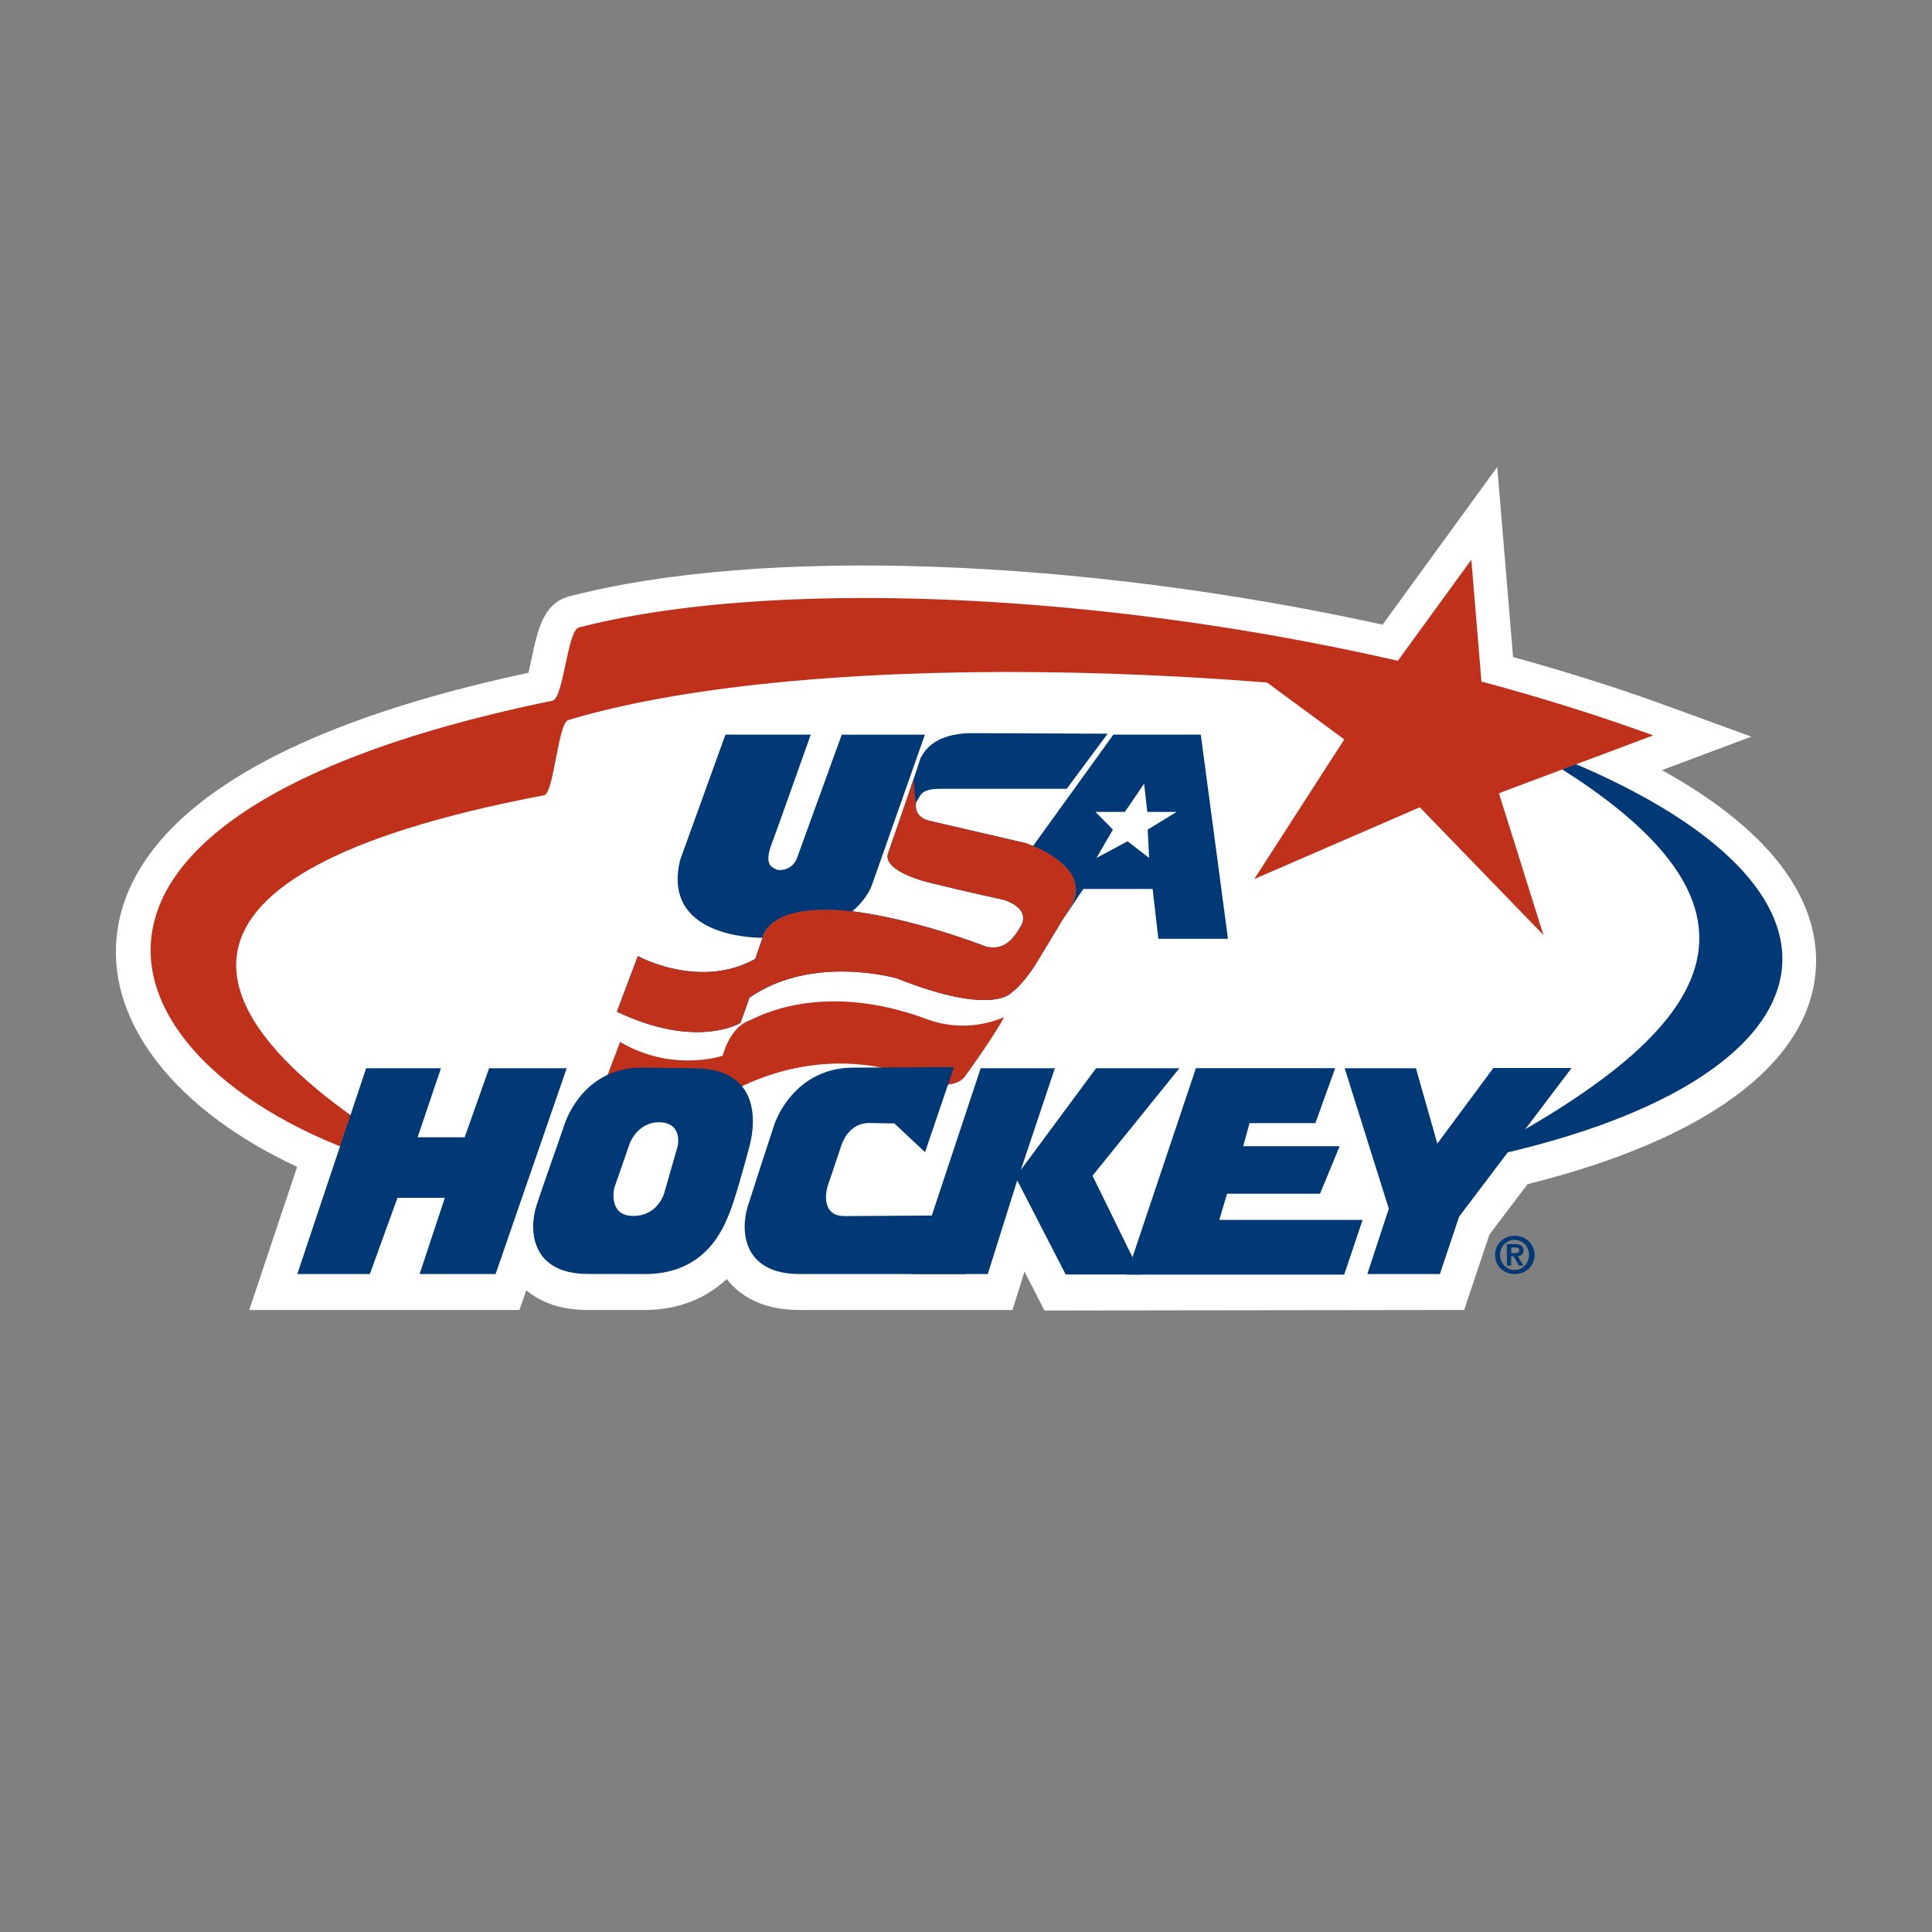
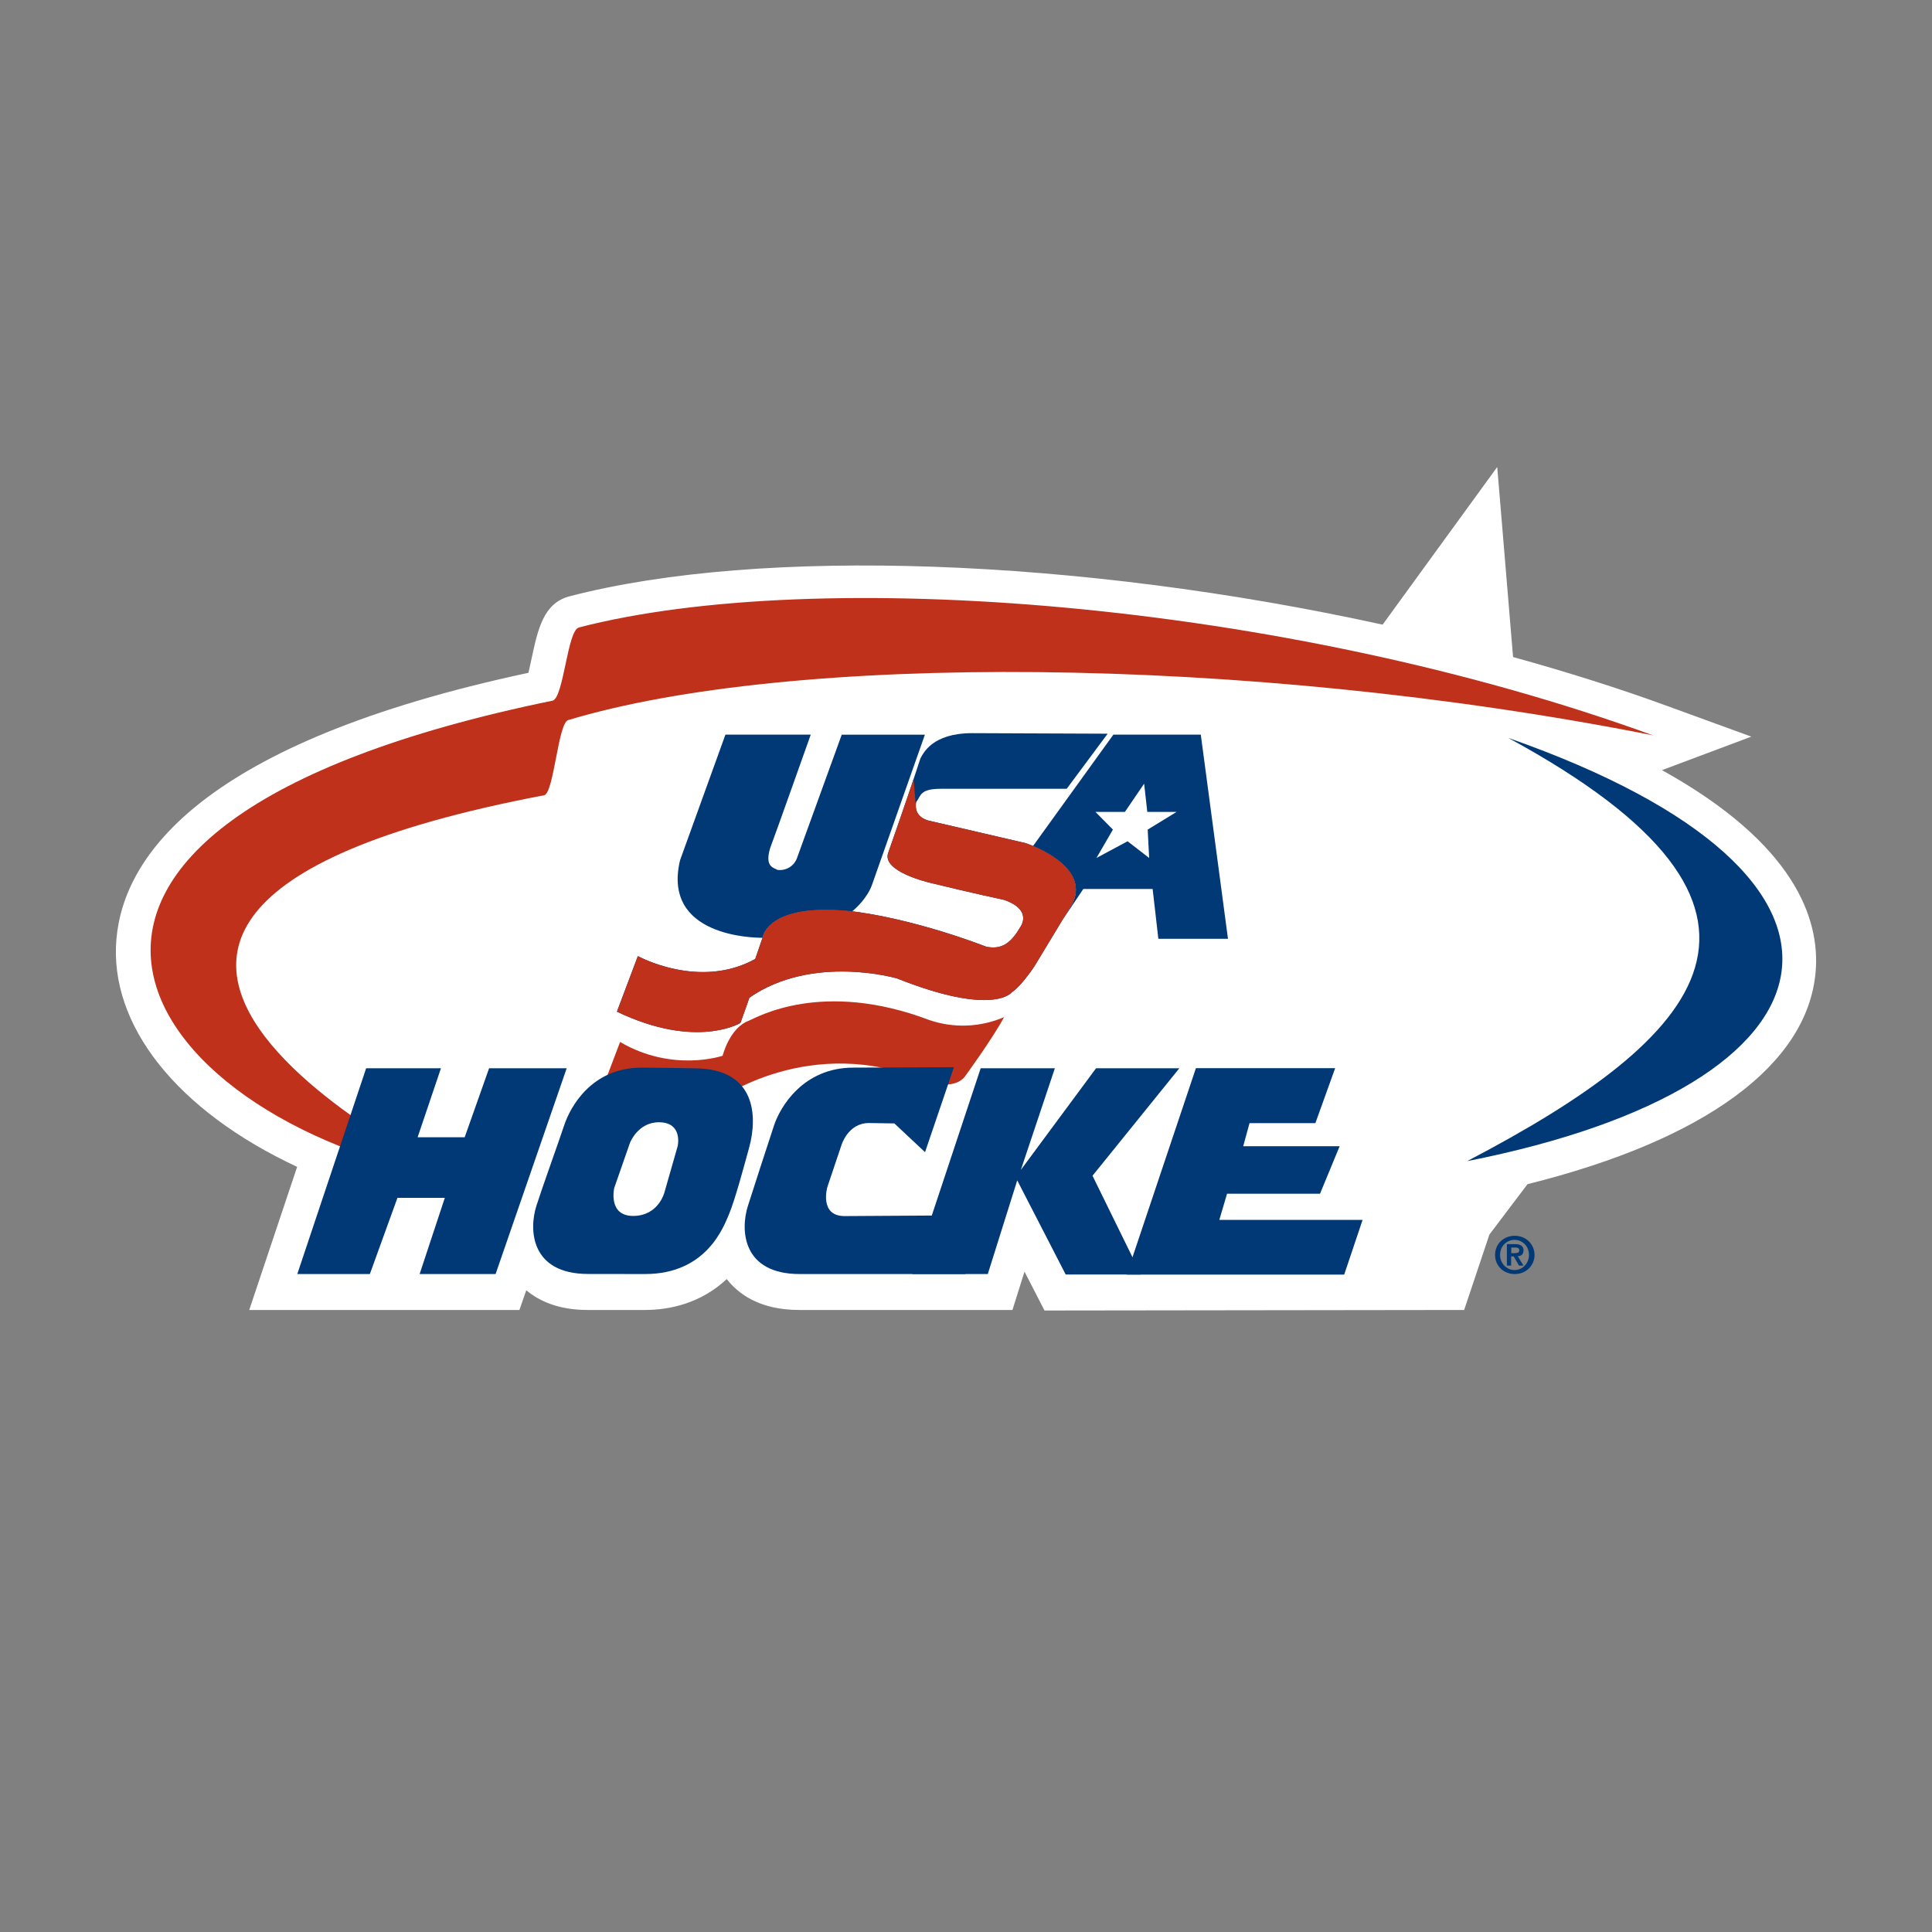
<svg xmlns="http://www.w3.org/2000/svg" viewBox="0 0 250 250" id="Layer_1">
  <rect x="0" y="0" width="250" height="250" fill="#808080" stroke="none" />
  <defs>
    <style>
      .cls-1 {
        fill: #fff;
      }

      .cls-2 {
        fill: none;
      }

      .cls-3 {
        fill: #bf311a;
      }

      .cls-4 {
        fill: #003976;
      }

      .cls-5 {
        clip-path: url(#clippath);
      }
    </style>
    <clipPath id="clippath">
      <path d="M143.33,94.94l-5.3,7.13h-16.29c-2.73,0-2.55.89-3.17,1.7,0,0-.54,1.78,1.52,2.4l12.62,2.93s8.53,2.76,6.05,7.82l-4.89,8.09s-1.68,2.56-2.93,3.38c0,0-2.32,3.21-14.86-1.78,0,0-10.9-3.2-19.11,2.49,0,0-.54,1.6-1.16,3.27,0,0-5.69,3.47-15.98-1.46l2.71-7.19s7.94,4.39,15.19.37l.99-2.89s.65-4.38,11.24-3.31c0,0,7.17.64,17.69,4.62,1.87.37,3.1-.36,4.34-2.49,0,0,1.78-2.22-2.04-3.57,0,0-4.18-.89-9.61-2.22,0,0-6.22-1.42-5.42-3.83,0,0,2.73-7.76,4.18-12.26.37-.63,1.49-3.27,6.72-3.27l17.52.07Z" class="cls-2" />
    </clipPath>
  </defs>
  <g id="USA_Hockey">
    <path d="M215.07,99.65l.35-.13,11.2-4.2-11.25-4.1c-5.99-2.18-12.58-4.26-19.58-6.2l-1.06-12.74-.99-11.85-6.99,9.61-7.84,10.79c-39.35-8.63-80.38-10.12-105.21-3.67-3.39.89-4.1,4.25-4.93,8.14-.11.5-.25,1.16-.39,1.76-42.16,9.01-52.35,23.64-53.31,34.4-1,11.21,7.88,22.3,23.38,29.53l-6.2,18.52h34.96l.89-2.55c1.64,1.37,4.13,2.55,7.95,2.55h7.38c3.27,0,7.26-.87,10.61-4,1.46,1.88,4.22,4,9.38,4h27.59l1.56-4.96,2.59,5.03,54.3-.07,3.27-9.76,4.93-6.52c23-5.73,36.24-15.46,37.28-27.46.59-6.87-2.71-16.58-19.87-26.11" class="cls-1" />
    <path d="M195.18,95.49c40.87,22.21,25.32,38.74-5.33,54.76,49.75-9.81,56.86-36.68,5.33-54.76" class="cls-4" />
-     <polyline points="213.92 95.16 193.96 102.64 199.72 120.99 183.72 104.46 162.3 113.75 173.95 95.68 157.67 83.69 179.7 87.13 190.39 72.43 191.72 88.45" class="cls-3" />
    <path d="M74.89,81.21c-1.47.38-1.95,9.04-3.37,9.45-79.7,16.37-54.38,54.09-13.08,61.83,8.92,3.5-75.07-33.06,12-49.59,1.25-.42,1.78-9.33,3.08-9.72,28.51-8.59,86.81-8.62,140.38,1.97-47.97-17.45-108.21-21.93-139.02-13.95" class="cls-3" />
    <path d="M129.93,131.61c-1.45,2.73-5.05,7.66-5.05,7.66-1.46,1.95-5.07.65-5.07.65-14.97-6.33-26.91,2.43-26.91,2.43-.2,1.99-1.83,2.28-1.83,2.28-7.87.89-13.48-2.83-13.48-2.83.94-2.45,2.65-6.97,2.65-6.97,6.81,4,13.27,1.78,13.27,1.78,0,0,.89-3.62,3.39-4.53,1.04-.43,9.45-5.35,23.32-.1,3.17,1.1,6.64.96,9.72-.37" class="cls-3" />
    <path d="M112.81,114.57s-.54,1.69-2.56,3.38l-.3-.03c-10.59-1.08-11.24,3.31-11.24,3.31l-.04.12c-1.09,0-13.04-.13-10.67-10.04l5.87-16.25h11.04s-4.64,13.08-5.24,14.65c-.78,2.53.51,2.57.92,2.85,1.13.16,2.22-.52,2.57-1.61l5.76-15.88h10.76" class="cls-4" />
    <path d="M148.05,101.41l-2.49,3.65h-3.81l2.26,2.29-2.13,3.67,4.03-2.16,2.79,2.16-.19-3.67,3.74-2.29h-3.79M155.38,95.05l3.52,26.43h-9.01l-.74-6.45h-8.97l-2.73,4.08,1.31-2.17c1.96-3.99-2.93-6.54-5.09-7.46l10.4-14.42h11.31Z" class="cls-4" />
    <path d="M143.33,94.94l-5.3,7.13h-16.29c-2.73,0-2.55.89-3.17,1.7,0,0-.54,1.78,1.52,2.4l12.62,2.93s8.53,2.76,6.05,7.82l-4.89,8.09s-1.68,2.56-2.93,3.38c0,0-2.32,3.21-14.86-1.78,0,0-10.9-3.2-19.11,2.49,0,0-.54,1.6-1.16,3.27,0,0-5.69,3.47-15.98-1.46l2.71-7.19s7.94,4.39,15.19.37l.99-2.89s.65-4.38,11.24-3.31c0,0,7.17.64,17.69,4.62,1.87.37,3.11-.36,4.34-2.49,0,0,1.78-2.22-2.04-3.57,0,0-4.18-.89-9.61-2.22,0,0-6.22-1.42-5.42-3.83,0,0,2.73-7.76,4.18-12.26.37-.64,1.49-3.27,6.72-3.27" class="cls-4" />
    <g class="cls-5">
      <polyline points="118.2 100.61 118.54 104.66 144.9 110.6 131.98 130.32 124.91 132.3 113.81 128.69 100.97 128.26 97.01 131.1 96.06 133.08 90.81 134.63 81.16 133.77 77.89 130.93 82.2 122.06 96.5 123.35 98.82 114.04 111.74 114.3" class="cls-3" />
    </g>
    <polyline points="152.61 138.23 141.83 138.23 132.1 151.38 136.5 138.23 126.9 138.23 118.06 164.86 127.82 164.86 131.63 152.74 137.9 164.92 147.64 164.92 141.37 152.14" class="cls-4" />
    <polyline points="154.75 138.22 172.77 138.22 170.21 145.33 161.69 145.33 160.87 148.32 173.35 148.32 170.81 154.47 158.78 154.47 157.78 157.85 176.32 157.85 173.94 164.93 145.79 164.93" class="cls-4" />
    <polyline points="63.29 138.23 60.13 147.16 54.04 147.16 57.06 138.23 47.38 138.23 38.47 164.86 47.86 164.86 51.43 155 57.56 155 54.3 164.86 64.13 164.86 73.33 138.23" class="cls-4" />
    <path d="M83.48,164.86c7.99,0,10.19-6.17,10.9-7.86.71-1.69,1.97-6.33,2.59-8.62,1.01-3.76.98-10.14-7.13-10.14,0,0-5.05-.09-6.8-.09-6.51,0-9.25,5.11-10.03,7.45-.78,2.34-2.82,7.99-3.6,10.43-1.01,3.18-.68,8.82,6.69,8.82M87.69,148.31l-1.71,5.98s-.76,3.05-4.05,3.05-2.45-3.61-2.45-3.61l2.03-5.83s1.01-2.68,3.75-2.68c3.15.01,2.43,3.09,2.43,3.09h0Z" class="cls-4" />
    <path d="M109.29,157.36c-3.33,0-2.23-3.76-2.23-3.76l1.81-5.38s.82-2.9,3.57-2.9l3.29.05,3.97,3.72,3.74-11s-9.51.06-13.02.06c-6.51,0-9.47,5.11-10.25,7.45s-2.61,8-3.39,10.44c-1.01,3.18-.68,8.82,6.69,8.82h21.45l.79-7.6" class="cls-4" />
-     <polyline points="183.22 138.23 185.99 147.98 193.24 138.2 203.36 138.2 188.81 157.43 186.32 164.86 176.93 164.86 179.71 156.4 174 138.23" class="cls-4" />
    <path d="M193.67,161.36c.13-.3.32-.56.56-.78.24-.22.51-.39.81-.5.62-.23,1.31-.23,1.93,0,.3.11.57.28.81.5.24.22.43.48.56.78.57,1.22.04,2.68-1.18,3.25-.06.03-.13.06-.19.08-.62.23-1.31.23-1.93,0-.3-.11-.58-.28-.81-.5-.24-.22-.43-.49-.56-.78-.28-.65-.28-1.39,0-2.05M194.26,163.16c.09.23.23.44.4.62.17.17.37.31.59.41.23.1.48.15.73.15.25,0,.5-.05.73-.15.22-.09.43-.23.59-.41.17-.18.31-.39.4-.62.1-.25.15-.51.15-.78,0-.27-.05-.53-.15-.78-.09-.23-.23-.44-.4-.61-.72-.73-1.89-.74-2.62-.02,0,0-.01.01-.02.02-.17.18-.31.38-.4.61-.1.25-.15.51-.15.78,0,.27.04.53.14.78ZM196.05,160.99c.28-.02.56.05.81.19.2.15.31.39.28.64,0,.11-.02.22-.06.33-.03.08-.09.16-.15.22-.07.06-.15.1-.23.13-.1.03-.2.05-.3.06l.74,1.21h-.58l-.68-1.19h-.34v1.19h-.55v-2.78h1.06ZM196.05,162.15c.13,0,.27-.02.39-.07.1-.04.15-.15.15-.32,0-.06-.02-.13-.05-.18-.04-.05-.08-.08-.14-.1-.06-.02-.12-.04-.18-.05-.07,0-.13,0-.2,0h-.46v.73h.49Z" class="cls-4" />
  </g>
</svg>